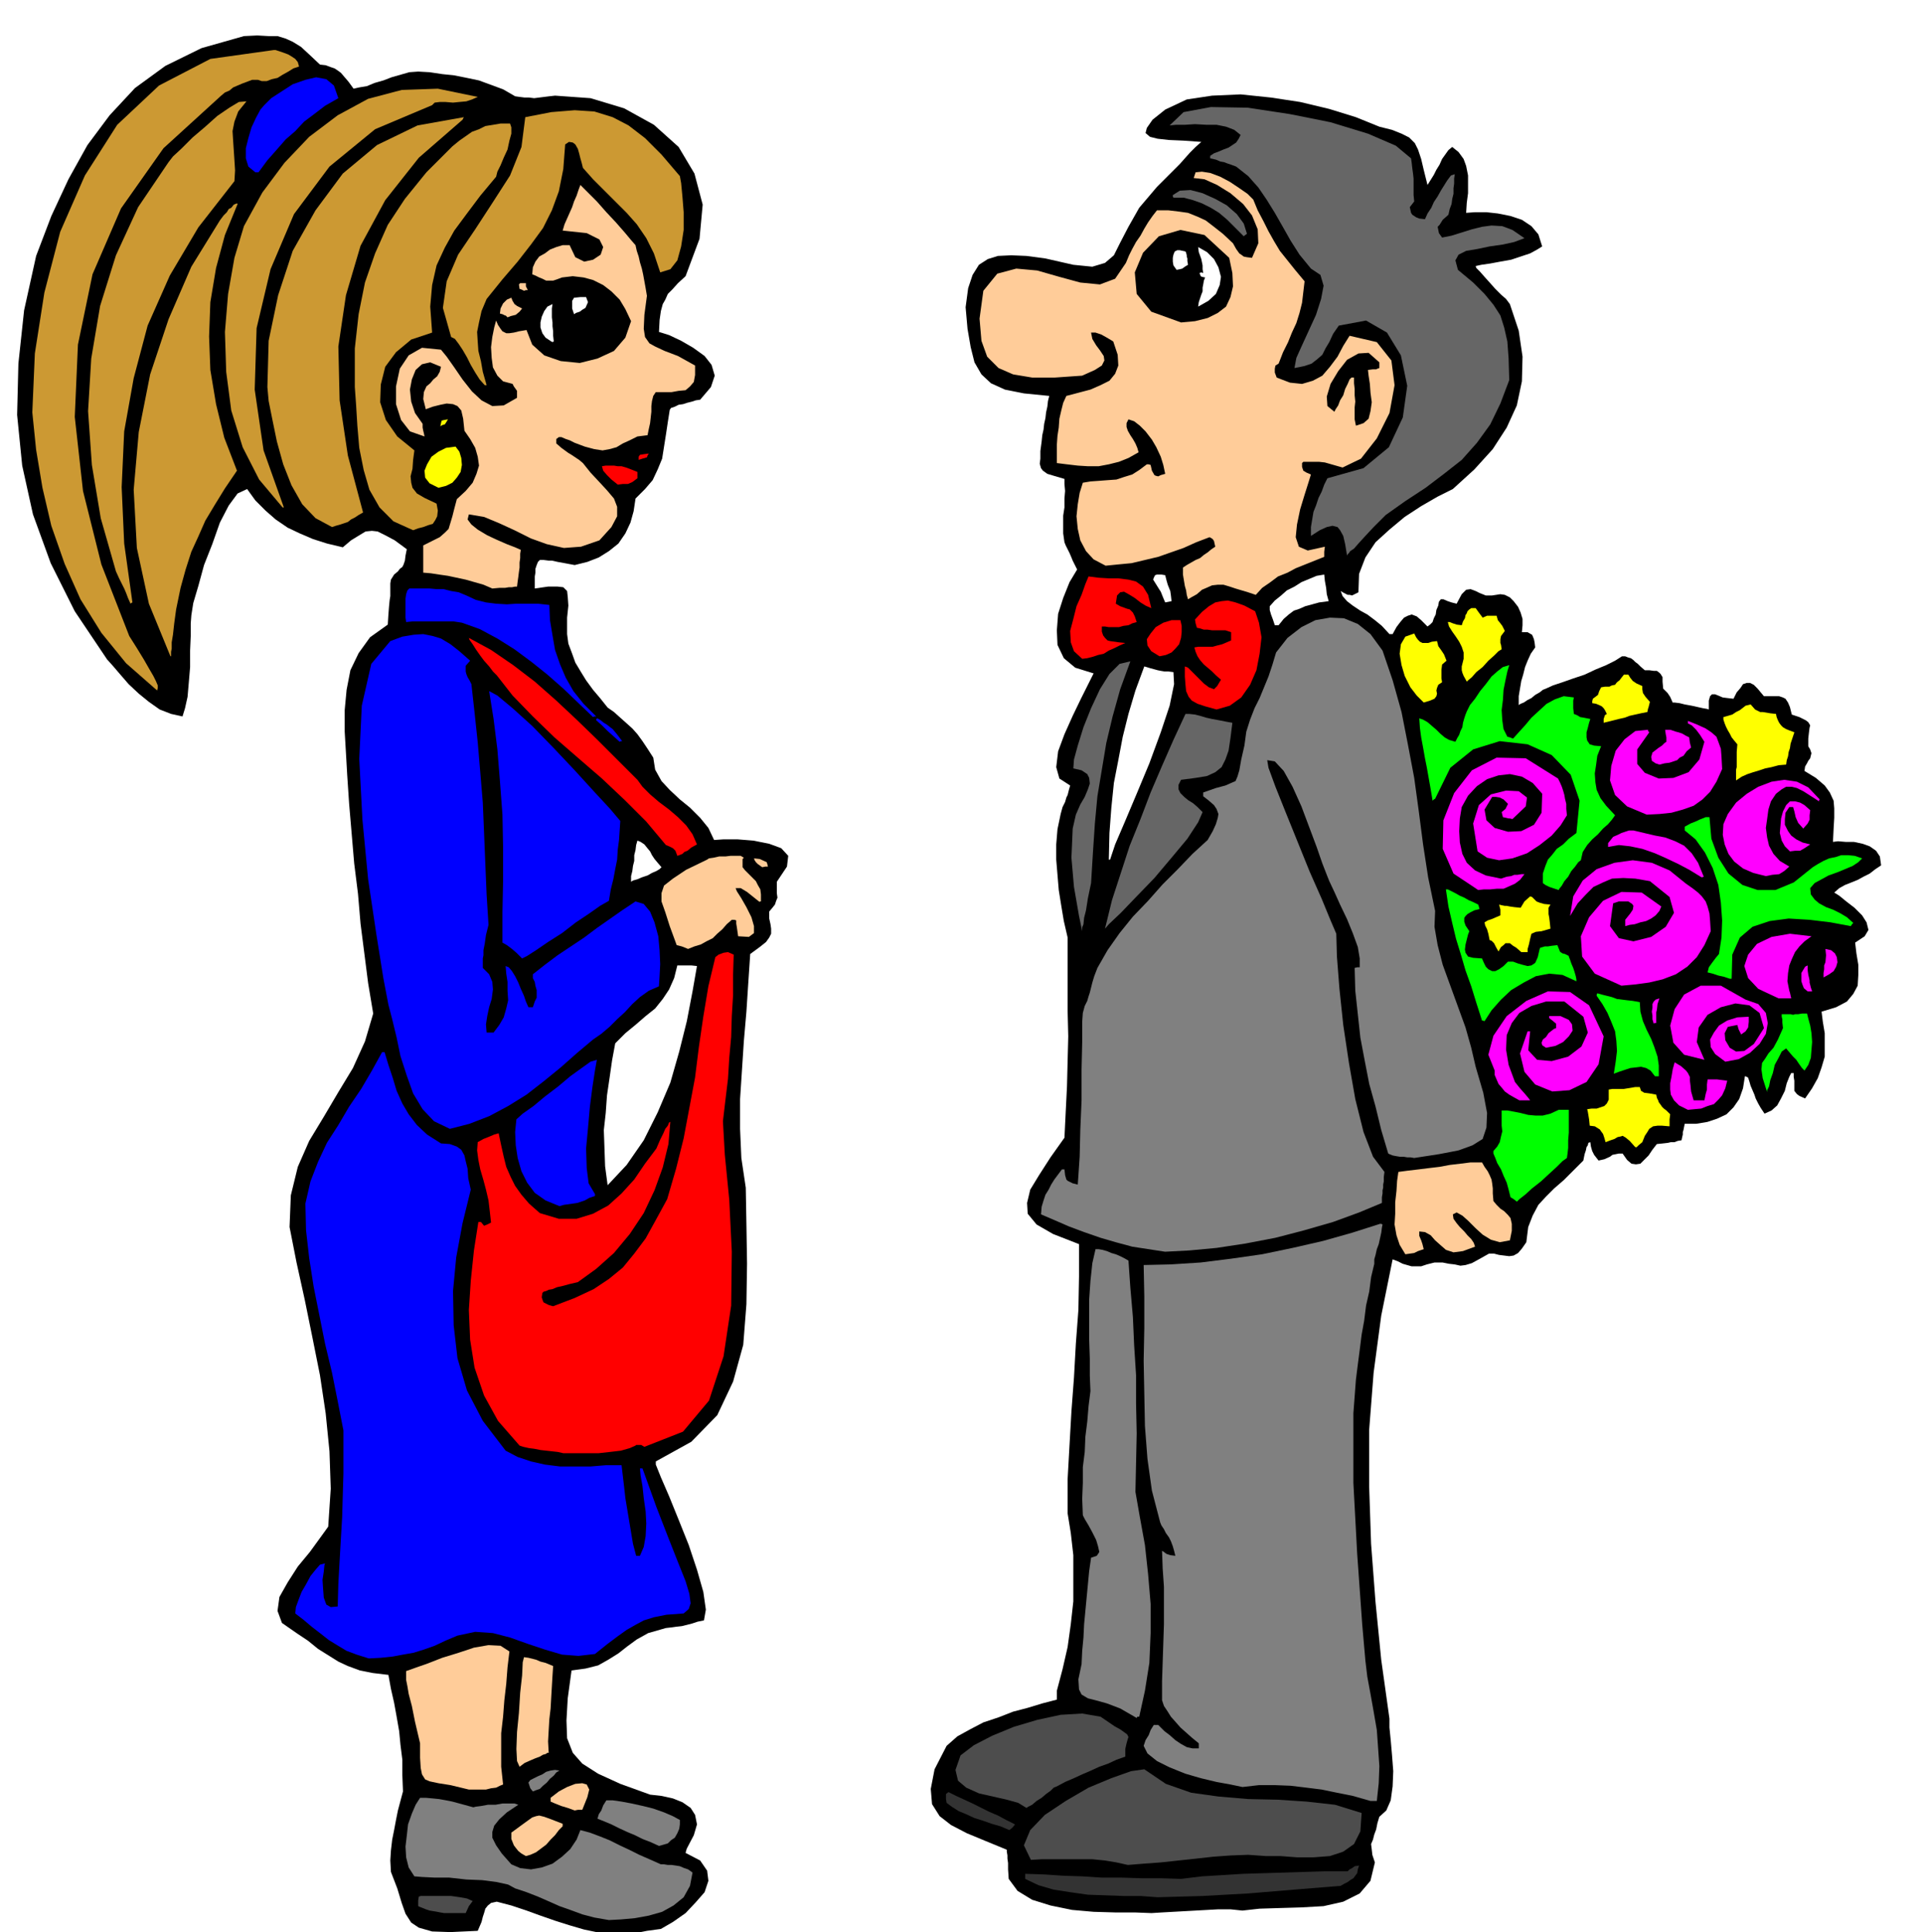
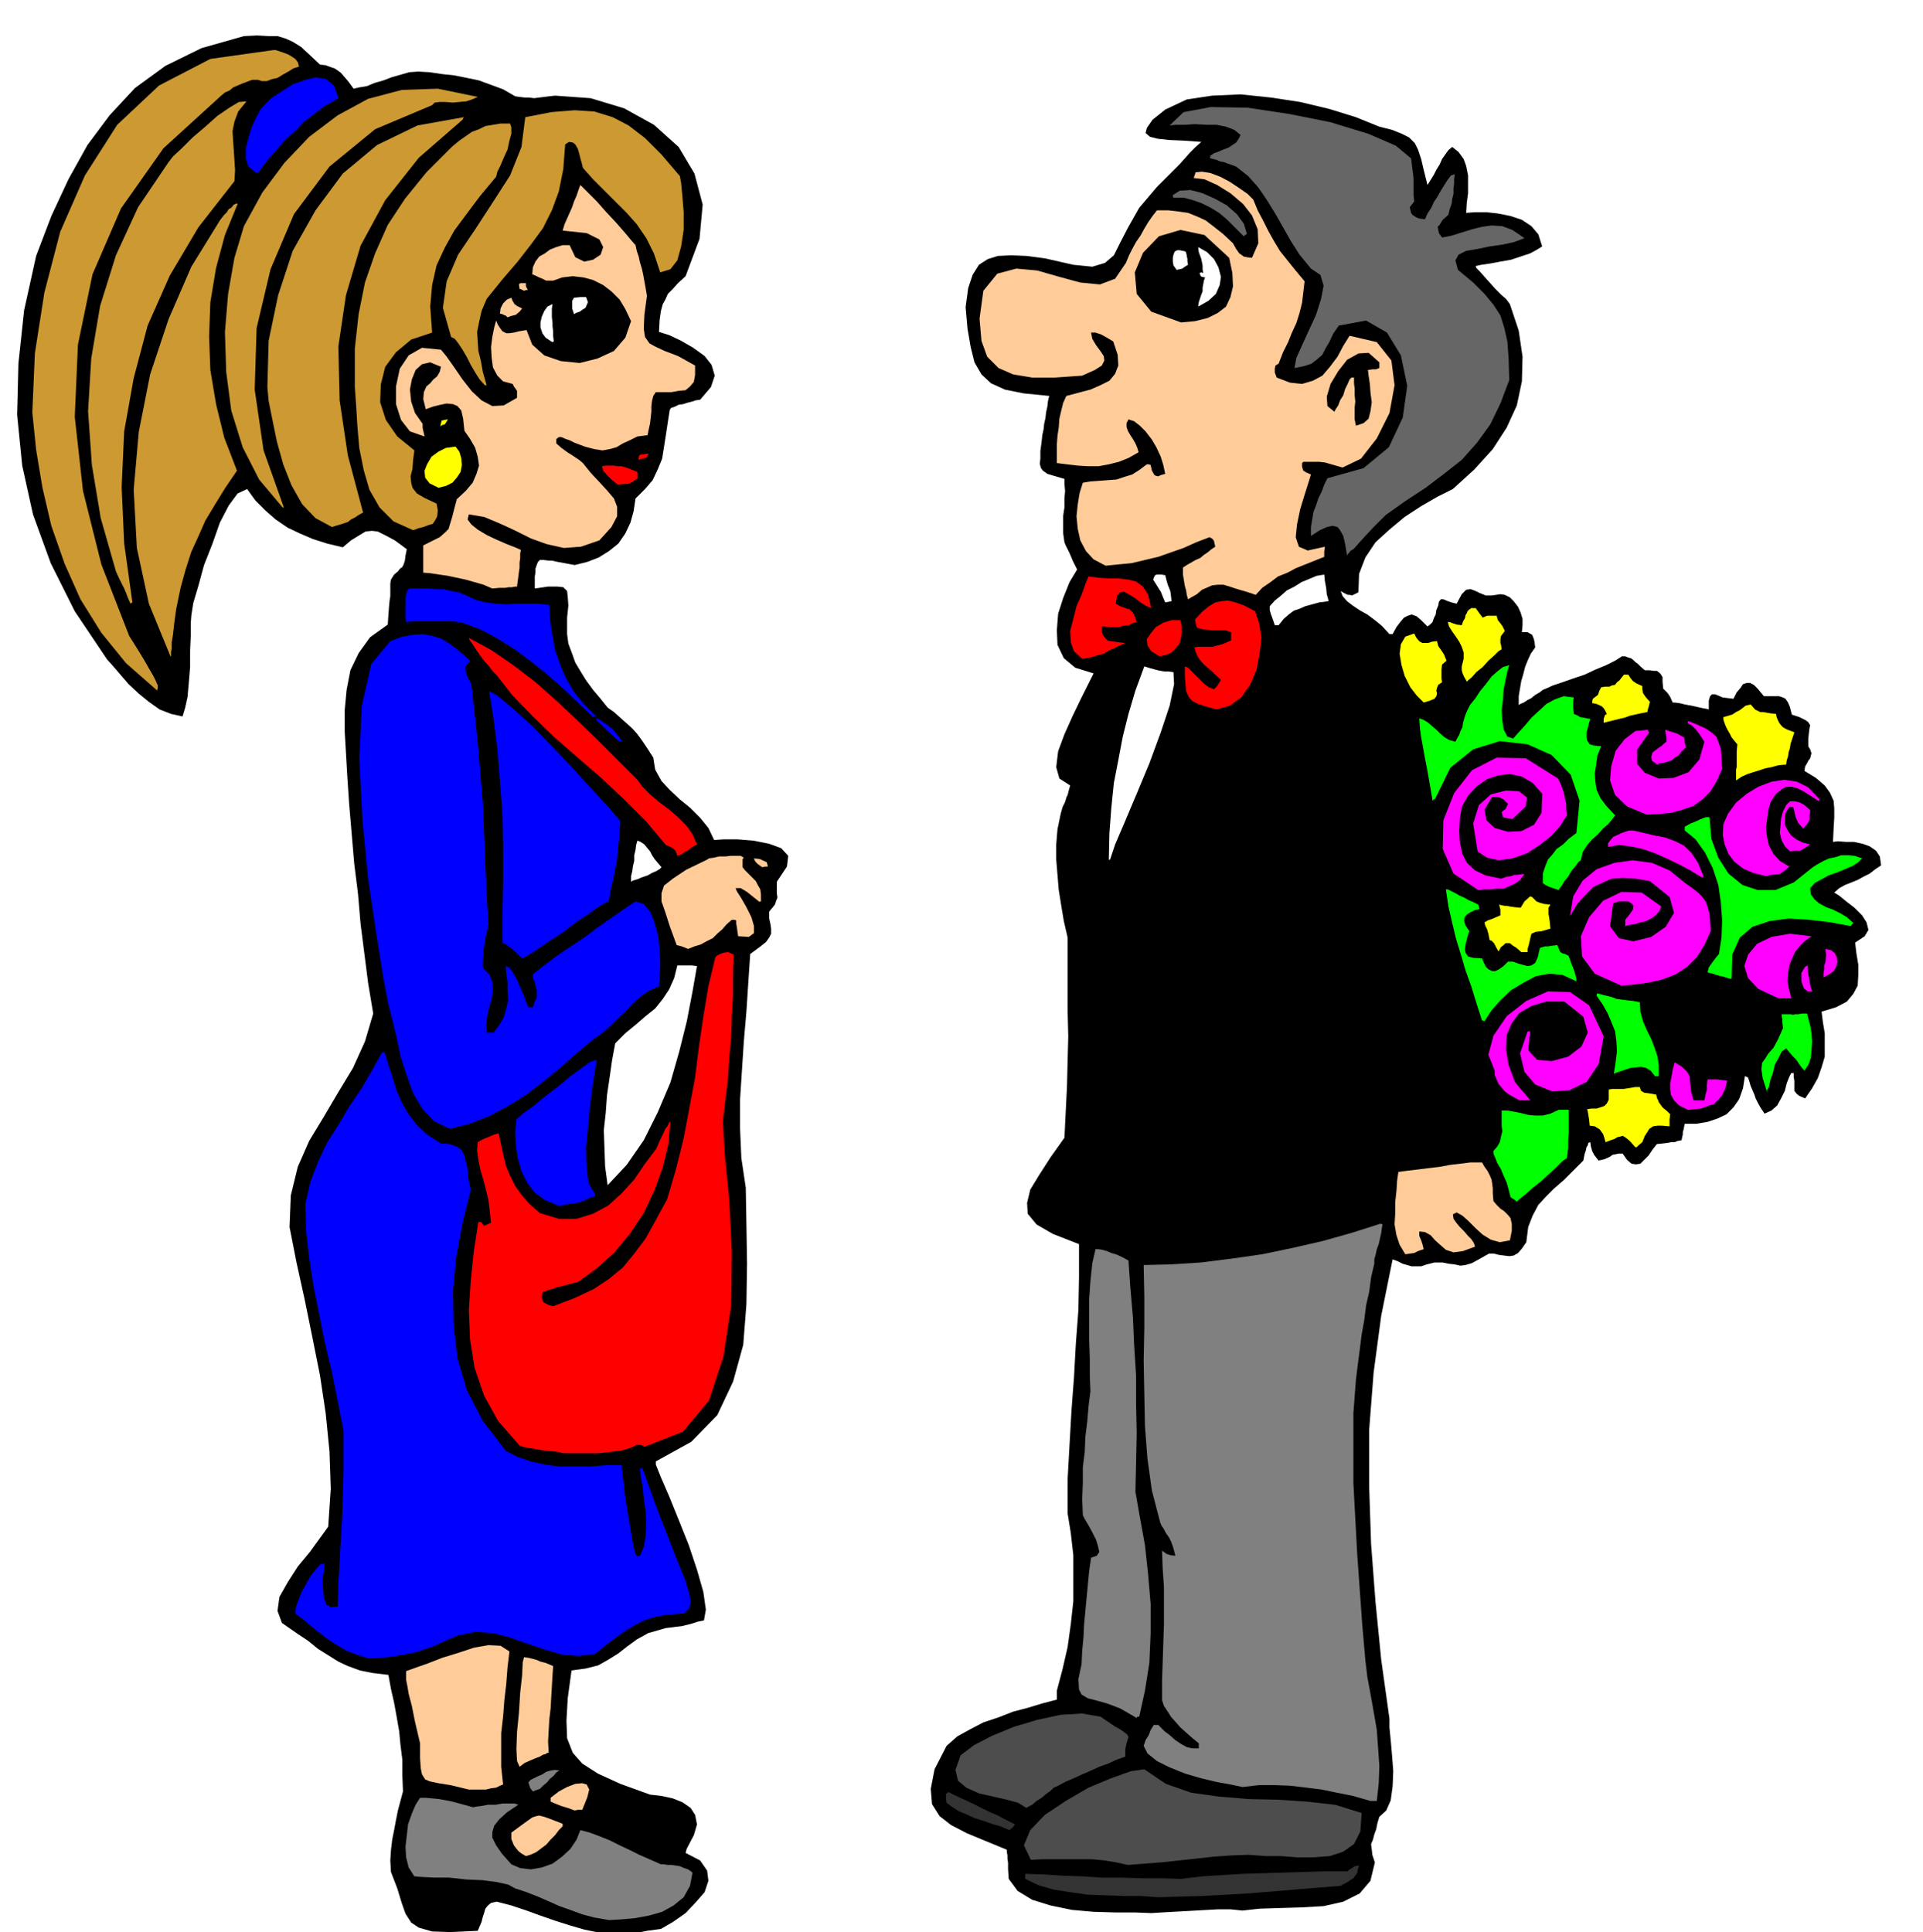
<svg xmlns="http://www.w3.org/2000/svg" width="490.455" height="492.832" fill-rule="evenodd" stroke-linecap="round" preserveAspectRatio="none" viewBox="0 0 3035 3050">
  <style>.brush0{fill:#fff}.brush1{fill:#000}.pen1{stroke:none}.brush2{fill:gray}.brush3{fill:#4d4d4d}.brush4{fill:#333}.brush5{fill:#fc9}.brush6{fill:#00f}.brush7{fill:red}.brush8{fill:#0f0}.brush9{fill:#ff0}.brush10{fill:#f0f}.brush11{fill:#666}.brush12{fill:#c93}</style>
  <path d="m974 3056-28-5-24-5-24-7-22-7-23-8-22-8-24-8-23-6-9 2-5 4-4 5-2 7-2 6-2 8-3 7-3 7-43 2-29-1-21-6-12-8-9-14-6-17-7-23-10-26-1-18 1-16 2-17 3-15 3-16 3-15 4-15 4-15-1-26v-24l-3-24-2-21-4-23-4-22-5-22-4-22-25-3-20-4-19-7-15-7-16-10-16-10-16-13-18-12-23-16-7-19 3-22 13-23 16-25 19-23 16-22 13-18 4-60-2-59-6-60-9-60-12-60-12-59-13-59-11-56 2-50 11-45 18-41 23-38 23-39 23-38 19-42 13-44-8-48-6-47-6-47-4-47-6-48-4-47-4-47-3-45-2-35-2-34v-34l3-32 6-31 13-27 18-25 28-20 1-16 1-13 1-10 1-6v-20l1-6 5-8 6-5 3-4 4-3 2-4 2-6 1-8 2-10-19-14-15-8-12-6-9-1-10 1-10 6-13 8-13 11-25-6-22-7-21-9-19-9-19-13-16-14-16-16-13-18-15 7-14 19-14 27-12 34-13 33-9 33-8 27-3 19-1 13v20l-1 23v26l-2 24-2 23-4 18-4 13-18-4-18-7-17-12-16-13-16-15-13-15-12-14-9-10-51-76-38-76-28-77-17-77-8-80 2-81 9-84 19-86 24-63 27-58 30-54 35-47 40-43 48-35 57-28 67-19 21-1 18 1h14l13 4 11 5 13 8 13 12 17 16 9 1 8 3 6 2 6 4 4 3 6 7 6 7 8 11 9-2 12-2 12-5 14-4 13-5 14-4 14-4 14-1 18 1 20 3 19 2 20 4 19 4 19 7 19 7 19 11 7 1 8 1h7l8 1 8-1 8-1 8-1 9-1 56 4 53 16 47 26 39 35 25 42 13 49-5 54-22 59-12 11-9 10-7 7-4 9-4 7-3 11-2 14-1 19 16 5 19 9 19 11 18 13 11 14 5 17-6 18-17 20-7 1-6 2-8 2-6 2-7 1-6 3-6 2-2 3-3 19-3 20-3 19-3 19-7 17-8 17-12 14-15 15-3 20-5 18-8 17-11 16-15 12-16 10-18 7-20 5-16-3-11-2-9-2h-5l-8-1h-6l-3 3-2 5-2 6v6l-1 6v19l21-3h15l9 1 6 6 1 9 1 14-2 19v26l2 15 6 16 5 14 9 15 8 13 11 15 11 13 12 15 10 7 10 9 9 8 10 9 8 9 8 11 8 12 9 14 3 19 10 18 13 14 16 15 16 13 16 16 13 16 9 19 15-1h22l25 2 25 5 19 7 11 12-2 17-16 24v18l1 7-2 5-2 6-4 5-5 6v11l2 9 1 7v8l-3 6-5 7-10 8-15 11-3 45-3 46-4 46-3 46-3 46v47l2 46 7 47 1 57 1 63-1 64-5 64-16 58-25 53-41 42-56 31v5l8 20 13 30 15 37 16 40 13 39 10 35 4 28-3 17-10 2-9 3-8 2-8 2-9 1-7 1-9 1-7 2-21 6-18 10-15 11-14 11-16 10-16 9-20 5-22 3-6 44-2 35 1 28 9 23 15 17 25 16 35 16 47 17 18 2 18 4 15 6 13 9 7 11 3 15-5 17-11 21-1 3-1 4 23 12 11 16 2 16-6 18-14 16-16 17-20 14-19 11-22 3-15 3-12 1-7 2h-6l-3 1h-3l-1 1zm22-1664 3-2 7-2 7-3 9-3 7-4 7-3 5-3 3-3-6-7-5-6-4-6-3-6-5-6-4-5-6-4-5-2-2 7-1 8-2 8v9l-2 8-1 8-2 8v9zm-37 479 30-32 27-39 22-44 20-47 14-49 12-48 9-47 7-40-9-1h-22l-5 20-8 18-10 15-12 15-15 12-15 13-17 14-16 16-5 27-4 28-4 27-2 28-3 27 1 28 1 29 4 30z" class="pen1 brush1" />
  <path d="m961 3031-23-4-19-5-19-7-17-6-18-8-16-7-18-7-18-6-11-6-18-4-23-3-25-1-27-3h-23l-20-1-12-1-9-14-4-16-1-17 2-17 2-18 6-17 6-14 7-11h9l11 1 10 1 11 2 10 2 11 3 11 3 11 3 4-1 8-1 11-2h12l11-2h19l6 2-18 12-12 11-8 10-3 10v9l6 12 9 13 15 17 14 6 17 2 17-3 17-6 15-11 13-12 10-15 6-15 15 4 16 6 15 6 16 8 15 7 16 8 16 7 18 8h5l6 1h6l7 1 6 1 7 3 6 2 7 5-4 21-10 18-16 13-18 10-21 6-22 4-22 2-19 1z" class="pen1 brush2" />
-   <path d="m701 3020-6-1-5-1-6-1-6-1-6-2-5-2-5-2-2-1v-9l1-6 3-1h48l14 2 11 2 9 4-6 8-5 11h-34z" class="pen1 brush3" />
  <path d="m1817 3020-26-1h-31l-34-1-34-3-34-7-29-9-23-14-14-19-1-15v-10l-1-7v-5l-1-6v-3l-34-14-29-12-25-13-18-14-12-19-2-24 6-31 19-37 17-15 20-11 21-11 24-8 23-9 23-6 23-7 23-6v-14l9-34 8-35 5-36 4-36v-73l-4-35-5-31v-54l3-54 3-53 4-53 3-54 4-53 1-53v-51l-41-16-26-15-14-17-1-17 5-21 14-23 18-28 22-31 2-41 2-40 1-40 1-39-1-40v-116l-6-26-4-24-4-25-2-24-2-24v-24l2-24 5-24 3-11 4-8 2-7 2-4 2-8 2-7-17-11-5-18 3-25 10-27 13-29 13-27 12-24 8-16-29-9-18-15-10-21-1-23 2-26 8-25 10-25 12-20-2-4-2-4-3-6-2-5-3-7-3-6-3-6-2-5-2-14v-28l2-13v-14l1-12-1-11v-8l-17-5-10-3-7-5-3-4-2-7 1-8v-12l2-15 1-10 2-9 1-9 2-9 1-9 2-9 1-9 2-8-40-4-30-6-22-10-15-14-11-19-6-24-5-29-3-34 4-30 7-21 10-16 14-9 16-5 21-1 24 1 30 4 44 10 30 3 20-6 14-12 10-20 13-25 17-30 28-33 9-9 9-9 9-9 9-9 8-9 8-9 9-9 9-8-28-2-23-1-18-2-12-3-7-6 2-8 9-13 20-16 34-16 40-6 45-2 48 5 46 7 46 11 42 13 37 15 20 5 15 6 12 6 9 9 5 10 5 15 4 17 6 24 5-8 5-8 4-8 5-8 4-9 5-7 5-7 6-5 10 8 8 11 4 11 3 15v28l-2 15-1 16 14-1h18l18 2 20 4 18 6 15 10 11 13 6 19-8 5-11 6-15 5-15 5-17 3-16 3-14 2-9 2 1 3 6 6 7 8 9 10 8 9 9 9 8 7 6 8 14 42 6 41-1 39-8 38-16 35-22 34-29 32-34 31-24 12-26 15-26 17-24 20-22 20-16 24-10 26-1 29-6 3-4 2-4-1h-3l-6-3-5-3 3 8 7 8 9 7 12 8 11 6 12 9 11 9 12 13h5l6-11 6-8 6-7 6-3 6-2 8 3 7 6 10 10 4-3 4-4 2-6 3-6 1-7 3-7 1-6 3-4h4l7 3 6 2 8 2 8-15 7-7 7-1 8 3 6 3 10 4h10l13-2 7 1 8 4 6 6 7 9 4 9 3 10v10l-1 11h9l7 4 1 2 2 5 1 5 1 8-7 10-5 11-4 10-3 12-3 10-2 12-2 12v14l3-2 5-2 6-4 6-3 6-5 7-4 5-4 5-2 11-5 15-5 17-6 18-6 17-8 17-7 14-7 11-7h5l5 2 4 1 4 3 3 3 4 3 4 4 7 6h7l7 1h5l4 3 2 2 3 5v7l1 11 3 3 4 4 4 6 4 9h3l8 1 8 2 11 2 9 2 9 2 6 1 3 1v-14l2-7 3-3h5l5 2 7 3 8 1 9 1 5-10 6-7 4-6 6-2h5l6 3 6 6 10 12h24l6 2 4 2 4 6 3 7 3 12 12 4 10 5 4 3 3 5-1 4-1 8-1 9v12l3 5 2 6-1 4-1 4-3 4-2 4-3 5-1 7 18 11 14 12 8 11 6 13 1 12v15l-1 17-1 21 8-1 12 1h13l14 3 11 4 10 7 6 9 2 14-9 6-9 7-10 5-9 5-10 4-10 4-9 5-8 7 8 5 11 9 13 10 12 12 7 11 3 12-6 10-15 10 2 17 3 18v16l-1 17-7 13-10 12-17 9-23 7 2 16 3 18v37l-5 17-6 17-9 16-11 16-9-4-4-3-4-5v-16l-1-6v-6h-4l-3 6-4 10-3 12-6 12-6 11-9 8-11 5-6-9-4-7-4-8-2-6-3-7-3-7-2-7-2-6-4-2h-1l-3 19-6 17-9 13-11 11-15 7-15 5-18 3h-18l-1 5-1 5-1 3v4l-1 4-1 5-6 1-5 2h-6l-4 1-9 1-9 1-7 9-6 9-7 7-6 6-7 1-7-1-7-6-7-10h-6l-5 1-5 1-4 3-9 4-9 2-7-9-3-6-2-7-1-7-3 1-1 4-2 3-1 5-2 6-2 10-16 16-15 15-15 13-13 13-12 13-9 17-7 18-3 24-7 10-6 7-7 4-7 1-8-1-8-1-8-2h-8l-16 9-11 6-10 3-8 1-9-2-9-1-10-2h-13l-12 3-9 3h-15l-7-2-7-2-8-4-8-3-18 89-12 90-7 90v90l3 90 7 92 9 91 13 93v14l2 20 2 23 2 26-1 24-3 22-7 16-11 10-3 10-2 10-3 8-2 8-3 7 1 8 1 9 4 12-7 29-17 20-26 13-31 7-35 2-34 1-32 1-27 3-19-2h-19l-18 1-18 1-18 1-18 1-18 1-16 1z" class="pen1 brush1" />
  <path d="m1827 2995-27-2h-27l-28-1-28-1-28-4-26-4-24-7-21-10v-8l30 1 30 2 30 1 31 2h31l31 1h31l32 1 33-4 33-2 32-2 33-1 32-1 32-1 33-1h35l3-3 4-2 4-3 7-1-2 6-1 6-3 4-3 4-5 3-4 3-6 3-5 3-37 3-37 3-36 3-36 3-36 2-36 2-36 1-35 1z" class="pen1 brush4" />
  <path d="m1780 2944-18-4-18-3-20-2h-80l-17 1-11-23 10-24 23-24 33-22 36-21 36-15 31-11 21-3 34 23 40 14 43 6 47 4 46 1 46 3 45 5 42 13-2 29-10 20-17 12-21 7-26 2h-26l-26-2h-23l-28-2-27 1-28 2-27 3-28 3-28 3-27 2-25 2z" class="pen1 brush3" />
  <path d="m830 2930-7-4-5-4-4-5-3-4-4-10v-10l15-11 11-8 7-5 6-2 5-1 8 2 11 4 18 7v4l-6 6-6 8-7 7-7 8-8 6-8 6-9 4-7 2z" class="pen1 brush5" />
-   <path d="m1040 2914-13-6-13-5-12-6-12-5-13-6-12-6-12-5-10-4 2-7 4-6 3-8 5-8h10l14 2 16 3 18 4 16 4 17 6 14 6 11 6v7l-1 7-3 7-4 7-6 4-5 5-7 2-7 2z" class="pen1 brush2" />
  <path d="m1593 2889-14-6-14-4-14-5-13-4-13-6-12-5-11-7-8-6-1-6v-8l4-3 12 6 13 6 13 6 14 7 12 6 14 6 13 7 14 7-4 5-5 4z" class="pen1 brush4" />
  <path d="m907 2858-11-4-10-3-10-4-7-3v-6l13-10 13-7 13-5 11-1 7 2 4 8-3 12-8 20h-7l-5 1z" class="pen1 brush5" />
  <path d="m1620 2854-13-8-18-5-22-5-22-5-20-9-13-11-4-17 8-23 21-16 29-15 34-14 37-11 37-8 34-2 29 5 22 15 9 5 7 5 4 3 2 4-1 3-2 7-2 9v12l-14 5-13 6-14 5-13 6-14 6-13 6-14 6-13 7-5 2-5 5-7 5-7 6-8 5-7 6-6 3-3 2z" class="pen1 brush3" />
  <path d="m2163 2843-28-8-25-5-24-5-24-3-25-3-25-1h-25l-26 3-19-4-22-4-25-6-24-7-25-10-20-10-15-12-6-12 3-9 5-8 3-8 5-8h7l3 3 7 7 8 6 9 8 9 6 9 5 9 2h10v-8l-11-9-9-8-9-8-7-8-8-9-5-8-6-9-3-9v-30l1-30 1-30 1-30v-59l-2-29-1-28 3 2 4 3 6 2 8 1-2-8-2-7-3-8-3-6-5-7-3-6-4-6-2-5-13-50-7-50-4-52-1-51-1-52 1-51v-51l-1-49 43-1 47-3 48-6 49-7 48-10 48-11 46-13 44-14h2l2 1-1 5-1 8-2 9-2 9-3 8-2 9-2 7v7l-5 21-3 23-5 22-3 24-4 22-3 24-3 23-3 24-4 53v110l3 56 3 56 4 56 4 56 5 57 3 25 5 27 5 28 5 29 2 28 2 29-1 27-3 28h-10zm-1322-15-4-5-1-3-1-3-1-3 3-4 6-3 6-3 7-3 6-4 7-2 7-1 7 1-5 3-4 5-6 5-5 6-6 5-5 5-6 2-5 2z" class="pen1 brush2" />
  <path d="m740 2825-29-7-19-3-14-3-7-3-5-8-2-10-1-16v-23l-8-34-5-25-5-19-2-12-2-10v-14l14-5 20-7 23-9 26-8 24-8 23-4 19 1 14 9-3 25-2 26-3 26-2 26-3 26v53l3 28-5 2-6 3-8 1-8 2h-27zm80-36-4-9-1-19 1-27 3-30 2-32 3-27 1-21 2-8 7 1 8 2 4 1 7 3 8 2 12 5-1 15-1 17-1 17-1 18-2 17-1 17-1 18 1 18h-2l-3 2-4 1-5 3-8 3-7 3-9 4-8 6z" class="pen1 brush5" />
  <path d="m1794 2712-26-15-21-8-18-5-12-3-10-6-4-8-1-16 5-24 1-21 2-21 1-21 2-21 2-21 2-21 2-21 3-21 9-3 4-6-2-9-3-10-6-12-6-11-6-10-3-6-1-26 1-25v-25l3-24 1-24 3-24 2-24 3-24-1-24v-27l-1-30v-64l2-29 3-28 5-22h5l6 1 7 2 7 3 7 2 7 3 6 3 7 4 3 43 4 46 2 45 3 47v45l1 47-1 46-1 46 7 40 8 44 5 46 4 47v46l-2 47-7 44-9 41h-3l-1 2z" class="pen1 brush2" />
  <path d="m582 2618-19-6-16-6-15-9-13-8-14-11-13-10-13-11-13-10 1-10 4-11 5-13 7-12 7-13 8-10 7-8 8-2-1 3-1 10-2 13 1 15 1 13 4 11 7 4 11-1 1-36 2-36 2-35 2-34 1-35 1-34v-68l-9-46-9-45-11-46-9-45-9-45-7-45-5-44-1-42 8-35 12-31 14-30 18-28 17-29 19-28 17-29 16-29h4l6 20 7 21 6 20 9 20 10 17 13 17 16 15 22 14 14 1 11 4 7 5 5 9 2 9 3 12 1 15 4 18-13 53-10 54-5 53 1 54 6 52 15 51 25 48 36 47 19 10 21 7 22 5 24 3h48l24-2h25l2 17 2 17 2 18 3 18 3 18 3 18 3 18 5 19h6l6-14 3-17 1-20-1-19-3-21-2-19-3-17-1-11h4l22 61 19 49 15 38 12 30 6 20 2 15-3 9-8 7-27 2-20 4-16 5-13 7-14 8-14 10-16 12-20 16-26 3-26-2-27-8-27-9-28-10-27-7-28-2-28 6-19 8-17 8-17 6-16 5-17 3-16 3-19 2-19 1z" class="pen1 brush6" />
  <path d="m889 2294-9-2-9-1-9-1-9-1-10-2-8-1-9-2-6-2-34-39-22-40-15-44-7-44-2-47 3-46 5-48 7-45h4l5 6 5-2 6-3-2-18-2-17-4-17-4-15-5-17-3-15-2-15 1-13 9-5 10-4 7-3 7-2 4 19 4 18 4 16 7 16 7 14 10 14 12 14 17 15 30 9h28l26-8 24-13 21-19 20-22 17-25 18-24 6-14 5-10 3-7 4-5 2-5 2-1-3 35-9 37-13 36-17 36-22 33-25 30-28 25-29 21-13 3-11 3-9 2-7 3-6 1-4 2-4 1-2 2-1 7 2 6 1 2 4 2 4 2 7 2 34-13 30-14 24-16 22-18 18-22 18-24 16-29 18-33 14-48 12-48 9-48 9-48 6-48 7-48 8-48 11-46 5-4 8-3 7-1 9 4-1 32v32l-2 33-1 33-3 33-2 33-4 33-4 34 3 53 7 71 4 82-1 85-12 80-23 70-41 49-61 24-5-3h-8l-1 1-9 4-14 4-17 2-18 2h-56z" class="pen1 brush7" />
  <path d="m2218 1980-9-15-5-15-3-17 1-17v-18l2-18 1-16 2-14 15-2 17-2 16-2 17-2 16-3 17-2 16-2h18l4 7 5 7 3 6 3 7 1 6 1 8v8l1 12 5 6 6 6 6 4 6 6 4 5 2 9v11l-3 15-16 3-14-4-13-8-11-10-12-12-9-8-9-5-6 3 1 7 5 7 5 6 7 7 5 6 6 6 4 6 2 6-19 7-15 2-12-4-8-7-9-8-7-8-9-5-9-1v7l3 7 2 6 2 8-9 3-6 3-7 1-7 1z" class="pen1 brush5" />
-   <path d="m1839 1976-26-4-26-4-26-7-24-7-26-9-24-9-23-10-21-9 1-12 3-10 3-9 5-8 4-8 5-8 6-8 6-8h4l1 9 2 7 2 2 4 2 4 2 8 2 1-14 2-30 1-42 2-47v-49l1-43v-32l1-14 3-11 4-8 2-7 2-6 2-8 2-8 3-10 5-13 16-28 19-27 21-26 24-25 23-26 24-24 23-24 24-22 8-14 5-11 3-10 1-6-3-8-4-6-8-7-9-7v-6l20-7 15-4 9-4 7-3 3-7 3-10 3-17 5-22 3-22 6-19 7-18 8-16 7-17 7-17 6-18 6-20 18-23 22-17 22-11 23-4 22 1 22 9 20 16 19 26 16 47 14 50 10 51 10 53 7 51 7 54 8 52 11 53-1 25 5 29 8 31 12 33 12 33 12 33 9 32 7 30 12 41 6 32-1 23-6 18-16 10-22 8-31 6-39 6-6-1h-5l-6-1h-6l-6-1-5-1-5-2-2-1-11-37-9-37-10-36-7-36-7-37-4-37-4-37-1-36 4-1h4v-14l-3-18-8-22-9-22-11-23-9-20-8-17-4-10-7-18-9-26-12-32-12-32-14-31-14-25-14-15-12-2 2 12 11 30 16 40 19 47 19 47 19 43 14 34 9 21 1 36 4 51 6 57 9 60 10 57 13 52 15 39 18 24-1 8v7l-1 5v5l-1 4v5l-1 6v9l-36 15-41 15-45 13-46 12-47 9-46 7-43 4-38 2z" class="pen1 brush2" />
  <path d="m883 1904-22-9-17-12-12-16-9-18-6-21-3-20-1-21 2-20 10-9 17-12 18-15 21-16 19-16 18-13 14-10 10-3-3 17-4 26-4 31-3 34-3 32 1 31 3 24 10 17v3l-9 3-7 4-6 2-6 2-7 1-7 1-7 1-7 2z" class="pen1 brush6" />
  <path d="m2394 1897-5-4-5-3-3-12-3-11-5-11-4-10-6-10-3-8-3-7v-4l6-7 4-7 2-9 2-8-1-9v-24h9l11 2 10 2 12 3 11 1h12l12-3 13-6h16v36l-1 12v12l-1 9-1 7-7 5-9 9-12 11-13 12-14 11-11 10-9 7-4 4z" class="pen1 brush8" />
  <path d="m2581 1811-9-10-6-5-5-3-3 1-5 1-5 3-6 2-8 3-2-7-2-6-3-4-2-3-8-5-8-1-1-10-1-6-1-6-1-4 7-1h8l6-2 6-2 4-4 3-6v-16l6-1h18l6-1 6-1 6-1h7l2 6 5 3 8 1 11 2 1 5 2 4 1 3 3 4 2 3 3 3 4 3 6 6-1 8v11l-12-1h-7l-7 1-3 2-3 2-3 5-4 6-4 10-6 5-3 3h-2z" class="pen1 brush9" />
  <path d="m710 1782-25-12-18-19-15-25-10-28-10-31-6-29-7-29-6-23-8-42-11-69-13-87-9-94-5-96 4-84 15-66 30-36 19-7 18-3 15-1 15 3 13 4 15 9 14 11 17 15-7 8v9l1 4 2 5 3 5 3 6 5 45 5 47 4 47 4 48 2 48 2 49 2 48 3 48-4 16-2 14-2 10v8l-1 5v15l10 10 5 12 1 12-2 15-4 13-3 14-2 13 1 13h11l9-12 7-12 4-14 3-13-1-15v-14l-2-13-1-12 5 2 5 6 5 8 5 10 4 10 5 11 3 9 4 9h7l3-9 3-6v-12l-2-7-1-6-3-6v-6l19-15 20-15 21-14 21-14 20-15 20-14 20-14 21-14 13 4 10 12 7 17 6 22 2 22 1 22-1 19-1 16-16 7-14 10-12 11-12 13-12 11-12 12-13 11-13 9-25 21-26 23-27 22-27 21-29 18-30 16-31 12-31 8z" class="pen1 brush6" />
  <path d="m2664 1752-14-7-8-8-5-9-1-8v-10l2-10 2-12 3-11 10 6 8 7 3 4 3 6v5l1 8 1 10 4 14h17l2-10 2-7v-8l1-8h15l8 1 8 1-3 12-5 11-6 7-7 7-10 3-10 4-11 1-10 1zm-266-15-9-5-7-4-7-5-4-5-6-7-3-7-3-7v-7l-10-25 8-30 21-31 31-24 34-15 35 1 30 21 23 49-8 44-19 28-27 13-27 2-27-11-17-20-7-29 12-35h4l-3 30 14 15 23 2 26-7 21-16 10-22-7-25-30-24h-29l-23 7-19 11-12 16-8 19-1 23 4 24 10 27 8 10 8 9 5 6 3 4h-17z" class="pen1 brush10" />
  <path d="m2789 1724-7-22-2-14 1-10 5-7 5-8 8-9 7-13 8-18-1-9v-5l-1-4v-4h14l4 1 3-1h5l6-1h8l2 8 3 11 2 12 1 14-1 12-1 13-4 11-6 9-4-4-5-7-4-6-5-5-6-7-5-6-7 5-5 10-6 11-3 13-4 11-2 10-3 6v3zm-177-25-7-9-7-4-8-2-8 1-9 1-9 3-9 3-8 3 3-19 2-17-1-16-2-15-6-15-6-14-8-14-9-13v-2l1-2 7 2 8 2 8 2 8 3 8 1 8 1 9 1 11 2 1 15 4 15 6 14 7 14 5 13 5 15 2 14v17h-6z" class="pen1 brush8" />
-   <path d="m2723 1676-16-12-7-11-1-12 6-11 8-11 13-8 16-5 18-1v8l-1 9-4 6-7 5-4-8-2-7-15 3-5 10 1 11 7 12 10 6 13-1 15-11 16-25-7-24-16-12-22-3-23 6-21 12-14 20-3 23 12 28-32-8-17-19-5-27 7-26 15-23 26-14h32l39 22 20 7 12 14 3 16-3 17-10 16-15 14-18 10-21 4zm-283-22-6-4-1-4 2-5 5-4 4-6 5-4 4-3 3-1v-7l-6-5-5-4v-3h18l13 6 5 7 1 10-6 9-9 9-12 6-15 3zm170-38-2-7v-6l-1-6 1-6v-6l2-4 3-3 6-2-3 9-1 9-1 4v17h-3l-1 1z" class="pen1 brush10" />
  <path d="m2339 1611-9-28-8-26-9-25-7-24-8-26-6-25-6-26-4-27h3l6 3 6 3 7 4 7 3 7 4 7 3 8 4 1 3 1 4-8 2-6 3-5 3-3 3-2 3v6l2 6 6 9-2 5-2 8-2 8-1 8 1 5 4 6 8 2 14 1 3 7 3 6 4 4 6 3h5l6-3 7-5 7-7h8l8 3 7 2 8 2 6-1 6-4 4-9 3-13 1-2 4-1 3-1h5l6-1 9-1 2 5 2 5 1 1 3 2 4 1 6 3v1l2 5 2 6 3 7 2 6 2 7 1 5v3l-22-10-21-2-21 4-19 10-20 12-16 15-15 17-11 17-3-1h-1z" class="pen1 brush8" />
  <path d="m2807 1576-32-15-16-17-6-19 6-18 14-17 23-11 29-5 34 4-11 8-8 8-7 9-5 11-4 10-2 12-1 13 3 15 1 3 2 9h-20zm46-11-6-5-2-5-2-6v-13l3-5 3-5 4-2v8l1 7 1 4 1 5v3l1 4 1 4 2 6h-7zm-294-9-42-19-20-27-2-32 13-30 22-26 29-14 32 1 31 22-3 7-6 7-7 5-8 4-9 2-9 3-8 1-7 2v-10l8-10 4-6 1-6-2-3-6-4h-15l-9 3-5 36 14 19 23 5 28-7 23-16 13-22-7-25-31-25-23-4-19-1-18 1-14 6-15 7-12 12-13 14-12 20 5-31 15-25 22-18 28-10 29-4 30 4 28 12 26 21 10 7 9 7 6 6 6 8 3 8 3 11 1 12 1 16-10 22-12 19-15 15-18 12-21 8-21 5-22 3-22 2z" class="pen1 brush10" />
  <path d="m2730 1545-9-3-9-2-9-3-8-2 2-8 5-7 6-8 5-6 4-26 1-27-2-28-4-28-9-27-12-24-15-21-17-14v-6l9-5 10-4 4-2 5-2 5-2h6l3 34 11 30 16 25 22 18 24 8h28l29-12 30-24 8-5 9-5 9-4 10-2 9-3h11l10 1 12 4-6 6-9 6-12 5-12 5-14 5-11 6-11 6-7 8 1 10 6 8 7 6 11 6 11 4 12 6 10 6 10 9-2 2-2 3-32-6-33-4-33-2-30 4-27 9-20 17-12 27-1 38h-3z" class="pen1 brush8" />
  <path d="M2878 1543v-7l1-6v-6l2-5 1-11-1-10 9 2 6 5 3 6 1 8-2 7-4 7-7 5-9 5z" class="pen1 brush10" />
  <path d="m824 1513-9-9-7-6-8-6-7-4v-48l1-50v-52l-1-52-4-53-4-50-6-48-7-44 13 7 24 20 31 28 34 35 33 35 31 34 25 27 16 19-1 15-1 15-2 15-1 16-3 15-3 16-4 16-3 18-14 8-17 12-21 14-22 17-22 14-19 13-14 9-8 4z" class="pen1 brush6" />
  <path d="m2401 1503-8-7-5-3-5-4h-7l-3 3-4 3-4 7-4-7-3-6-4-4-3-1-2-10-2-7-3-6-1-5 5-3 6-2 7-3 7-3v-9l-1-4-1-4 4 1 5 1h3l5 1 7 1 10 1 6-10 9-8 3 1 5 5 2 2 5 2 7 2 10 1-3 5v10l1 5 1 8 1 10-7 2-7 2-9 1-7 3-2 8-2 9-2 7v5h-10z" class="pen1 brush9" />
  <path d="m1086 1498-10-4-8-2-11-30-7-22-6-17v-13l4-12 14-11 21-14 33-16 3-2 7-1 9-2h10l8-1h16l5 3-2 2v13l4 5 6 6 5 5 6 6 3 6 4 7 1 8v11h-2v1l-10-8-10-8-10-6h-8l2 5 7 11 8 14 8 16 4 14v11l-8 6-17-1-1-7-1-7-1-6v-5l-3-1h-4l-8 7-7 8-8 7-7 7-10 5-9 5-10 3-10 4z" class="pen1 brush5" />
-   <path d="m1708 1470-5-24-4-23-4-23-2-23-2-23 1-23 1-23 5-22 7-16 7-12 5-12 3-9-1-9-3-6-9-6-13-3 1-14 6-22 9-29 12-30 14-30 15-24 16-16 17-4-16 44-12 43-10 42-7 42-7 42-4 43-3 45-3 49-5 24-3 19-3 12-1 10-2 5v6zm36-4 11-45 14-43 14-43 17-42 16-42 18-42 18-41 19-41h6l9 1 8 2 10 3 9 2 11 2 10 2 11 2-3 24-3 20-5 14-6 12-10 8-13 6-18 3-23 3-4 8v7l3 6 6 6 6 5 8 5 7 6 8 8-7 16-17 26-25 30-27 32-29 30-24 25-19 18-6 7z" class="pen1 brush11" />
  <path d="m2333 1405-39-26-17-39 1-45 17-43 28-36 39-20 46 1 51 32 3 6 3 7 2 6 2 7 1 6 2 8v8l1 10-10 16-14 16-19 15-20 13-23 8-21 3-19-4-15-10-7-44 9-29 19-17 24-6 20 1 13 10-2 14-21 20-4-1h-2l-4-1-5-1-1-4-1-4 6-5 4-8-7-7-6-3-6-1h-6l-12 20 3 17 13 12 21 6 21-1 20-10 12-19 1-30-15-17-17-10-19-4-18 2-18 6-16 11-14 15-10 18-3 18-1 20 1 18 4 18 7 14 13 12 17 8 24 5 9-3 7-1 5-2h5l6-1h5l-7 9-8 6-9 4-9 4h-11l-10 1h-10l-9 1z" class="pen1 brush10" />
  <path d="m2460 1405-9-3-6-2-6-3-4-3v-15l4-12 4-10 7-8 7-9 10-7 9-9 12-9 5-51-14-41-30-31-38-17-44-5-42 13-36 29-24 49-2 1-2 2-3-18-3-17-3-17-3-15-3-17-3-16-2-15-1-15 6 2 7 4 7 6 7 6 6 6 7 6 7 4 10 3 3-6 3-5 2-6 3-6 1-7 2-7 2-6 2-5 5-10 8-10 8-12 9-11 9-12 9-8 9-7 10-3-3 10-3 14-3 15-1 16-2 16 1 16 2 14 6 12 4 1 5 2 9-10 10-11 10-12 12-11 12-11 13-7 14-5 16 2-1 5v12l1 9 5 2 5 3 6 1 10 2-2 6-2 8-2 7v8l1 5 4 6 7 2 11 1-6 15-2 15-2 13 1 14 2 12 6 13 9 12 14 15-5 7-6 7-8 7-8 9-9 8-8 9-7 11-3 13-4 3-5 7-6 7-5 9-6 7-4 7-4 5-1 2z" class="pen1 brush8" />
  <path d="m2684 1384-18-11-17-9-19-9-18-8-20-7-19-4-18-2-17 3v-6l4-5 4-5 7-3 6-3 6-2 6-2h7l17 4 17 4 16 3 16 6 14 7 12 12 10 15 9 22-3 1-2-1zm103-1-20-5-16-7-14-11-9-12-6-15-3-15 1-17 7-16 13-18 17-14 18-11 21-8 20-3 20 3 18 9 18 19-1 1v2l-14-9-11-7-10-5-8-2h-9l-7 4-9 7-8 12-4 13-2 15-2 14 2 15 3 13 7 13 10 11 15 9-8 7-8 5-11 1-10 2z" class="pen1 brush10" />
  <path d="m1203 1369-7-5-3-3-2-3-1-3 9 1 11 5 1 3 1 4h-4l-5 1z" class="pen1 brush5" />
  <path d="m1750 1358 1-43 3-40 4-39 7-36 7-37 9-36 11-37 14-38 10 3 11 3 5 1 6 1h6l8 1 1 19-7 34-14 42-18 49-20 48-19 45-15 35-8 24h-2v1z" class="pen1 brush0" />
  <path d="m1069 1351-3-8-4-4-6-3-5-2-31-37-34-34-36-34-37-32-38-33-34-33-32-33-25-32-6-6-6-8-8-9-6-8-7-10-5-8-5-7-1-3 35 19 35 24 34 26 34 30 32 30 33 32 31 31 32 32 8 11 12 12 14 12 16 12 14 12 13 13 10 14 7 16-9 5-6 5-5 2-3 3-5 2-3 1z" class="pen1 brush7" />
  <path d="m2825 1344-8-8-5-9-3-12 1-11 1-12 3-11 5-10 6-6h8l8 2 7 4 9 8-1 8v7l-3 6-7 8-8-9-4-9-2-9-2-7h-6l-6 9-1 10v9l5 10 5 7 8 6 10 5 12 3-9 6-7 4h-8l-8 1zm-226-58-31-13-19-18-8-23 2-23 7-24 14-18 17-13 20-2v2l2 2-19 27v23l12 14 22 9 23-1 24-9 17-20 8-28-7-11-6-8-7-7-6-3v-4l15 6 13 6 9 6 8 7 3 8 4 11 1 13 1 19-9 20-10 16-12 12-14 10-17 6-18 5-19 2-20 1z" class="pen1 brush10" />
  <path d="M2740 1232v-17l1-4v-24l1-12-5-6-4-5-3-6-3-5-3-6-2-5-2-6v-4l7-2 7-2 6-4 6-3 9-7 8-2 7 8 8 4h4l6 1 6 1 9 1 1 5 2 5 2 4 3 4 3 3 5 3 5 2 8 3-2 6-2 6-2 6-1 7-2 6-1 7-2 6-1 7-12 1-11 3-10 2-9 3-10 3-9 3-9 4-9 6z" class="pen1 brush9" />
-   <path d="m2619 1207-6-2-3-2-3-2v-1l-1-5 2-7 9-7 6-4 4-4 3-2v-7l-1-5-1-7h8l9 3 4 1 6 2 5 3 6 3 1 8 2 8-7 6-5 7-6 3-4 4-6 2-6 2-8 1-8 2z" class="pen1 brush10" />
+   <path d="m2619 1207-6-2-3-2-3-2v-1l-1-5 2-7 9-7 6-4 4-4 3-2v-7l-1-5-1-7l9 3 4 1 6 2 5 3 6 3 1 8 2 8-7 6-5 7-6 3-4 4-6 2-6 2-8 1-8 2z" class="pen1 brush10" />
  <path d="m978 1171-10-9-9-8-9-9-9-8v-2l2-1 5 3 5 4 5 3 5 4 4 3 5 6 4 5 6 8h-2l-2 1z" class="pen1 brush6" />
  <path d="M2531 1141v-6l1-3 1-3 3-2-3-6-2-3-3-3-2-1-7-3-6-1v-3l1-4 4-3 4-3 2-6 3-6 6-1h7l4-2 5-1 3-4 4-3 3-4 4-5h7l3 5 4 5 6 4 9 4v5l1 6 4 6 7 8-1 4-1 4-1 3-1 5-10 2-9 2-9 2-8 3-9 2-8 2-8 2-8 2z" class="pen1 brush9" />
  <path d="m936 1132-24-23-23-22-25-22-25-20-27-20-27-17-28-15-28-10-13-2h-65l-10 1-1-7v-30l1-7 2-6 3-3h32l11 1h11l12 3 12 2 12 5 15 7 16 4 16 2 17 1 15-1h34l18 2 1 24 4 24 4 23 8 23 9 21 12 21 16 20 20 20h-3l-2 1z" class="pen1 brush6" />
  <path d="m1920 1120-18-5-12-4-9-5-5-6-4-9-1-10-1-13v-16l5 2 8 8 8 8 9 9 8 6 8 3 5-5 6-10-8-7-6-6-7-6-6-5-6-7-4-6-3-7-2-7 6-1h23l7-2 8-2 7-3 7-3v-13l-9-3h-21l-7-1h-6l-6-2-5-1-2-7-1-6 11-12 11-9 10-6 10-2 10-1 12 3 14 5 17 9 6 18 4 23-3 26-5 26-10 23-14 20-18 13-21 6z" class="pen1 brush7" />
  <path d="m2247 1109-11-11-10-13-9-18-5-17-3-18 2-15 7-12 14-5 3 6 3 4 3 3 4 2h9l6-2 8-1 2 8 5 7 4 6 4 10-7 6-1 8v14l1 6-6 4-2 5-1 4 1 5-1 4-3 4-7 3-10 3z" class="pen1 brush9" />
  <path d="m248 1090-49-43-39-48-33-53-25-56-21-60-14-60-10-60-6-59 4-93 15-96 25-96 39-89 51-80 66-62 81-42 100-14h3l6 2 6 2 8 3 5 3 6 4 4 5 2 7-9 3-8 5-9 5-8 5-9 2-8 3h-8l-6-2h-9l-8 3-8 3-7 3-7 3-6 5-7 3-6 5-91 83-67 95-45 104-23 111-5 114 13 117 29 116 44 113 12 19 11 18 8 14 7 12 4 8 3 7v4l-1 4z" class="pen1 brush12" />
  <path d="m2315 1076-5-9-2-5-1-4v-6l3-12v-10l-3-9-4-8-6-9-5-7-5-8-2-7h3l5 2 6 2 8 1 2-6 3-5 1-5 2-3 1-3 3-3 3-2h7l5 7 6 8 7-3h15l2 7 4 5 3 4 4 8-6 8-1 5v6l1 3 1 7-5 3-7 7-9 8-9 10-10 8-7 8-6 5-2 2z" class="pen1 brush9" />
  <path d="m1708 1040-13-12-5-14-1-18 5-19 5-20 8-18 6-17 5-12 16 2 16 1h15l16 2 12 3 11 8 8 13 5 21-9-4-8-5-9-7-8-5-9-5-6 1-5 5-2 13 7 4 11 4 4 1 5 5 3 6 3 9-7 2-6 3-8 1-7 2h-16l-6-1h-5v8l2 6 3 4 4 4 4 1 7 1 7 1 10 1-9 4-8 4-9 4-8 5-9 2-9 3-8 2-8 1z" class="pen1 brush7" />
  <path d="m269 1036-34-83-19-88-5-92 8-91 18-91 29-87 36-83 45-73 6-8 5-5 3-5 4-2 4-5 5-2 1 1-20 49-14 52-9 54-2 54 2 53 9 54 13 53 20 52-19 28-16 26-15 25-11 25-11 24-9 28-8 29-7 34-3 22-2 18-2 12v10l-1 5v7h-1z" class="pen1 brush12" />
  <path d="m1830 1036-13-8-6-9-1-10 6-9 8-10 12-7 13-4h14l2 9v10l-1 9-3 10-6 7-6 6-9 4-10 2z" class="pen1 brush7" />
  <path d="m2012 987-3-9-3-8-2-7v-6l8-9 10-8 9-8 12-6 11-7 12-5 12-5 12-2 1 10 2 11 1 10 3 11-15 2-11 3-11 3-9 4-9 3-8 6-8 7-8 10h-6z" class="pen1 brush0" />
  <path d="m206 953-4-9-3-8-3-7-3-6-5-10-5-11-24-84-14-84-6-85 5-83 14-83 25-80 35-76 48-71 7-9 14-13 17-17 20-17 19-17 19-13 15-9 12-1-13 16-6 16-3 15 1 16 1 15 1 15 1 16-1 17-57 73-45 76-35 79-22 83-15 84-4 88 4 89 13 93-2 1-1 1z" class="pen1 brush12" />
  <path d="m1839 951-3-7-2-5-2-5-2-3-5-8-5-8 1-3 2-4 3-1h7l6 1 2 8 2 7 2 5 2 5 1 7 1 9-5 1-5 1z" class="pen1 brush0" />
  <path d="m1875 946-2-7-1-7-2-7-1-6-1-6-1-6v-11l6-4 7-4 7-4 7-3 6-5 6-4 6-5 6-4-2-9-2-3-3-2-2-1-21 8-20 9-20 7-20 7-21 5-21 5-21 2-20 2-19-10-12-13-9-17-4-18-2-20 2-19 3-18 5-16 12-2 14-1 13-1 14-1 12-4 13-4 11-7 12-9h3l3 1 2 9 4 7 2 1 4 1 4-2 7-2-3-14-4-13-7-15-7-12-10-13-9-9-9-7-9-3-3 6v6l2 6 4 7 4 6 4 7 3 7 2 7-16 9-15 6-16 4-16 3h-17l-16-1-17-2-16-2v-29l1-14 2-13 1-14 3-13 3-12 5-11 19-5 19-5 16-7 14-7 9-11 5-13-1-17-7-21-10-6-9-5-9-3h-7l2 10 6 10 6 8 6 9 1 7-4 8-11 7-20 9-43 3h-36l-30-5-23-10-18-18-9-25-3-35 6-44 22-27 30-8 33 3 35 10 33 9 31 3 24-9 17-25 5-12 5-10 6-11 7-10 6-11 6-10 7-10 7-9h18l17 2 14 2 15 6 13 6 13 10 14 11 16 15 5 9 5 7 3 2 4 3 5 1 8 1 10-23-1-22-9-22-14-18-20-17-21-13-20-9-17-2 3-9 10-1 13 2 16 6 15 8 15 10 13 9 9 9 7 17 9 17 8 16 9 16 9 15 12 15 12 15 15 18-2 17-2 17-4 16-5 16-7 15-6 15-8 16-7 18-5 3-1 5v6l3 8 21 8 19 2 17-5 15-8 12-14 12-16 9-17 10-16 43 10 23 29 5 39-8 44-20 40-25 32-29 14-28-8-9-1h-25l-2 2v6l2 6 5 3 7 3-4 13-6 19-7 23-5 24-2 20 5 15 14 6 27-6-1 8v8l-15 6-15 6-15 6-13 7-15 6-12 9-13 9-10 11-12-4-10-3-10-3-9-3-10-3h-9l-9 1-9 4-7 3-8 7-9 5-5 3zM777 929l-14-6-14-4-14-4-14-3-14-3-14-2-13-2-12-1v-43l14-7 12-6 8-7 6-6 3-10 3-10 3-12 4-15 14-13 11-13 6-14 4-13-2-14-4-14-8-14-9-13-2-19-3-13-6-7-7-3-10-1-10 2-12 3-11 4-4-16 1-11 4-9 6-5 5-6 6-5 4-7 2-8-17-7-13 3-10 9-6 15-3 16 2 19 6 18 12 17v6l1 5 1 4 1 5-23-8-14-18-8-25v-28l6-28 14-21 21-12 30 3 9 11 12 17 13 19 15 19 15 14 17 9 18-1 21-12v-11l-5-7-2-4-15-4-9-9-7-13-2-15-1-17 2-16 3-15 3-11 3 7 4 6 3 4 6 3h5l7-1 8-2 12-2 9 23 19 17 26 9 30 3 28-7 26-12 18-21 9-26-9-19-9-15-13-13-13-10-16-8-15-4-17-2-17 2-8 3-6 2h-11l-6-3-5-2-6-3-5-2 1-11 4-9 6-8 9-5 8-6 10-4 10-3h11l9 19 14 7 14-3 12-8 4-12-6-12-20-10-38-4 3-10 4-9 4-9 4-9 3-9 4-9 3-9 3-8 3 3 10 10 13 13 15 17 15 16 14 16 10 12 7 8 2 9 3 9 2 9 3 10 2 9 2 11 2 11 2 12-4 30-1 22 2 13 7 10 9 5 15 7 21 8 27 15v15l-2 11-6 7-7 6-11 1-11 2h-25l-4 6-2 8-1 8v9l-1 9-1 9-2 9-2 10-16 2-12 6-11 5-10 6-11 3-11 2-13-2-15-4-8-3-8-3-8-4-6-2-7-3h-4l-4 3v7l8 7 11 8 5 3 6 4 6 4 6 5 12 15 14 15 12 13 11 13 5 13v15l-9 17-19 21-29 10-27 2-27-6-25-9-26-13-24-11-24-10-24-4-2 8 6 8 10 8 15 9 15 7 16 7 13 5 9 4-1 6v7l-1 7v8l-1 7-1 8-1 7-1 8h-3l-5 1h-5l-6 1h-9l-11 1z" class="pen1 brush5" />
  <path d="m2126 877-3-18-3-13-5-9-4-5-8-2-9 2-11 5-14 9v-14l2-12 2-12 4-10 4-12 5-10 4-11 5-10 57-16 40-33 22-47 7-50-10-48-22-36-33-19-43 8-9 13-6 13-6 10-5 10-8 7-9 7-12 4-15 3 3-16 9-20 11-24 11-24 8-25 4-21-5-17-15-10-18-22-14-22-13-23-12-21-13-21-13-19-16-18-19-15-8-3-6-2-5-2-6-1-7-3-9-2v-4l6-4 8-3 7-3 8-3 6-4 6-4 4-6 3-6-10-8-13-5-15-3h-16l-18-1-16 1h-14l-10 1 22-21 43-8 58 1 66 10 65 13 59 18 44 19 24 20 1 7 1 9 1 7 1 9v26l1 10-7 9 2 9 2 3 6 4 5 2 9 1 4-9 6-9 4-9 6-9 5-9 5-8 5-8 6-8 3-1 3-1-1 7v8l-1 7v9l-2 8-1 8-3 8-2 9-9 8-5 8-3 3 1 5 1 5 5 7 15-3 16-5 16-5 16-4 15-2 17 1 16 6 19 13-16 6-18 4-21 3-19 4-18 3-12 6-5 9 4 15 24 20 18 18 14 17 11 17 6 19 5 22 2 27 1 34-14 37-16 33-21 29-24 27-28 22-29 22-32 21-31 22-19 19-14 15-10 11-7 8-6 4-2 3-2 2-1 2z" class="pen1 brush11" />
  <path d="m652 837-31-14-22-22-16-28-9-31-7-35-3-35-2-33-2-28v-61l6-54 10-50 16-46 20-45 27-41 34-42 41-41 11-9 10-7 10-7 11-4 10-5 12-2 12-2h15l2 6v10l-3 11-3 14-6 13-5 12-5 10-2 8-25 30-21 28-20 27-15 27-13 28-7 31-3 34 3 41-33 11-24 20-17 23-7 28-1 28 9 28 18 26 27 22-2 15-1 14-3 12 1 10 2 8 7 9 12 7 19 9 2 11-1 9-3 6-4 6-7 2-8 3-8 2-8 3z" class="pen1 brush12" />
  <path d="m524 832-26-14-21-22-17-30-13-33-10-36-7-34-6-30-2-22 2-73 15-72 23-70 36-64 43-58 54-45 64-31 73-13-1 2-1 2-69 60-53 67-39 72-23 78-12 81 2 85 13 87 24 90-7 4-6 4-6 3-5 4-6 2-6 2-7 2-6 2z" class="pen1 brush12" />
  <path d="m446 801-37-44-26-51-18-58-8-61-2-63 5-60 10-57 15-50 29-53 35-47 39-41 45-34 48-26 53-14 57-2 63 13-9 4-9 3-11 1-10 1-12-1h-9l-8 1-4 4-90 38-72 59-56 75-37 87-22 93-3 97 14 96 32 90h-2z" class="pen1 brush12" />
  <path d="m692 770-14-7-7-9-1-11 4-10 7-12 11-8 12-6 15-2 6 8 3 10 1 11-2 11-6 9-7 8-10 5-12 3z" class="pen1 brush9" />
  <path d="m975 765-10-8-7-7-6-7-2-7 6-1h13l6 1h6l7 2 8 3 10 4v10l-8 6-7 3h-8l-8 1zm33-39v-5l2-3 6-1 8-1-2 3-1 3-7 2-6 2z" class="pen1 brush7" />
  <path d="m695 673 1-5 1-4 4-1 6-1-3 5-2 3-4 1-3 2z" class="pen1 brush9" />
  <path d="m2140 672-2-10v-19l1-9-1-10v-10l-1-9v-9h-4l-3 3-3 7-4 8-3 10-5 8-3 8-4 6-2 4-11-9-1-15 6-20 12-20 14-18 18-10 16-1 17 15v9l-3 1-2 1h-5l-8 1 1 9 2 13 1 14 2 15-2 14-3 12-8 7-12 4z" class="pen1 brush1" />
  <path d="m765 608-8-9-7-11-7-12-6-12-7-12-6-9-6-8-6-3-13-46 6-42 18-42 27-40 28-43 27-42 18-45 6-47 41-8 37-3 31 2 29 9 25 13 26 20 26 26 29 34 2 11 2 21 2 25v28l-4 26-6 22-11 14-16 5-10-30-12-24-15-22-16-18-18-18-17-17-18-18-16-18-2-8-2-7-2-8-2-7-4-7-4-3-6-1-6 4-3 39-7 35-11 30-14 28-19 26-21 27-24 28-25 31-8 19-4 18-3 15 1 16 1 14 4 16 3 17 6 21h-3z" class="pen1 brush12" />
  <path d="m870 539-9-6-5-7-3-9v-8l2-9 4-9 5-7 8-4-1 7v14l1 8v6l1 8v7l1 9-2 1-2-1z" class="pen1 brush0" />
  <path d="m1864 509-47-17-23-28-3-34 13-31 25-26 34-10 38 8 39 36 5 24 1 21-4 17-7 15-13 10-16 8-20 5-22 2z" class="pen1 brush1" />
  <path d="m801 501-3-3h-1l-4-2-4-1 1-8 4-8 6-6 7-3 2 5 3 5 4 3 8 4-4 5-6 5-8 2-5 2z" class="pen1 brush5" />
  <path d="m906 496-3-9v-12l3-5 10-1h9l3 8-4 9-5 3-4 3-6 2-3 2zm985-12 1-7 2-6 2-6 2-5v-6l1-5 1-6 2-5-5-1-2-1-1-3-1-2 3-1 3 1-1-6v-6l-1-5-1-5-4-11-1-8 14 8 11 11 7 13 4 15-2 13-6 14-12 11-16 9z" class="pen1 brush0" />
  <path d="m827 459-4-2-3-1-1-7 2-2h9v5l3 6h-3l-3 1z" class="pen1 brush5" />
  <path d="m1857 426-5-7-1-6v-6l1-5 2-5 4-2h4l9 2 1 2 1 4v2l1 3v4l1 6-5 3-4 3-4 1-5 1z" class="pen1 brush0" />
  <path d="m1963 373-14-14-12-12-13-11-13-8-14-7-14-5-15-4h-16l-1-2v-2l11-7 17-1 19 5 20 9 18 10 16 14 11 15 5 16-4 3-1 1z" class="pen1 brush11" />
  <path d="m403 272-11-9-4-13v-16l4-16 5-17 7-15 7-13 6-7 11-11 17-11 17-11 20-7 17-4 16 3 12 10 7 20-21 12-17 13-16 12-14 15-15 13-14 16-15 17-14 19h-5z" class="pen1 brush6" />
</svg>